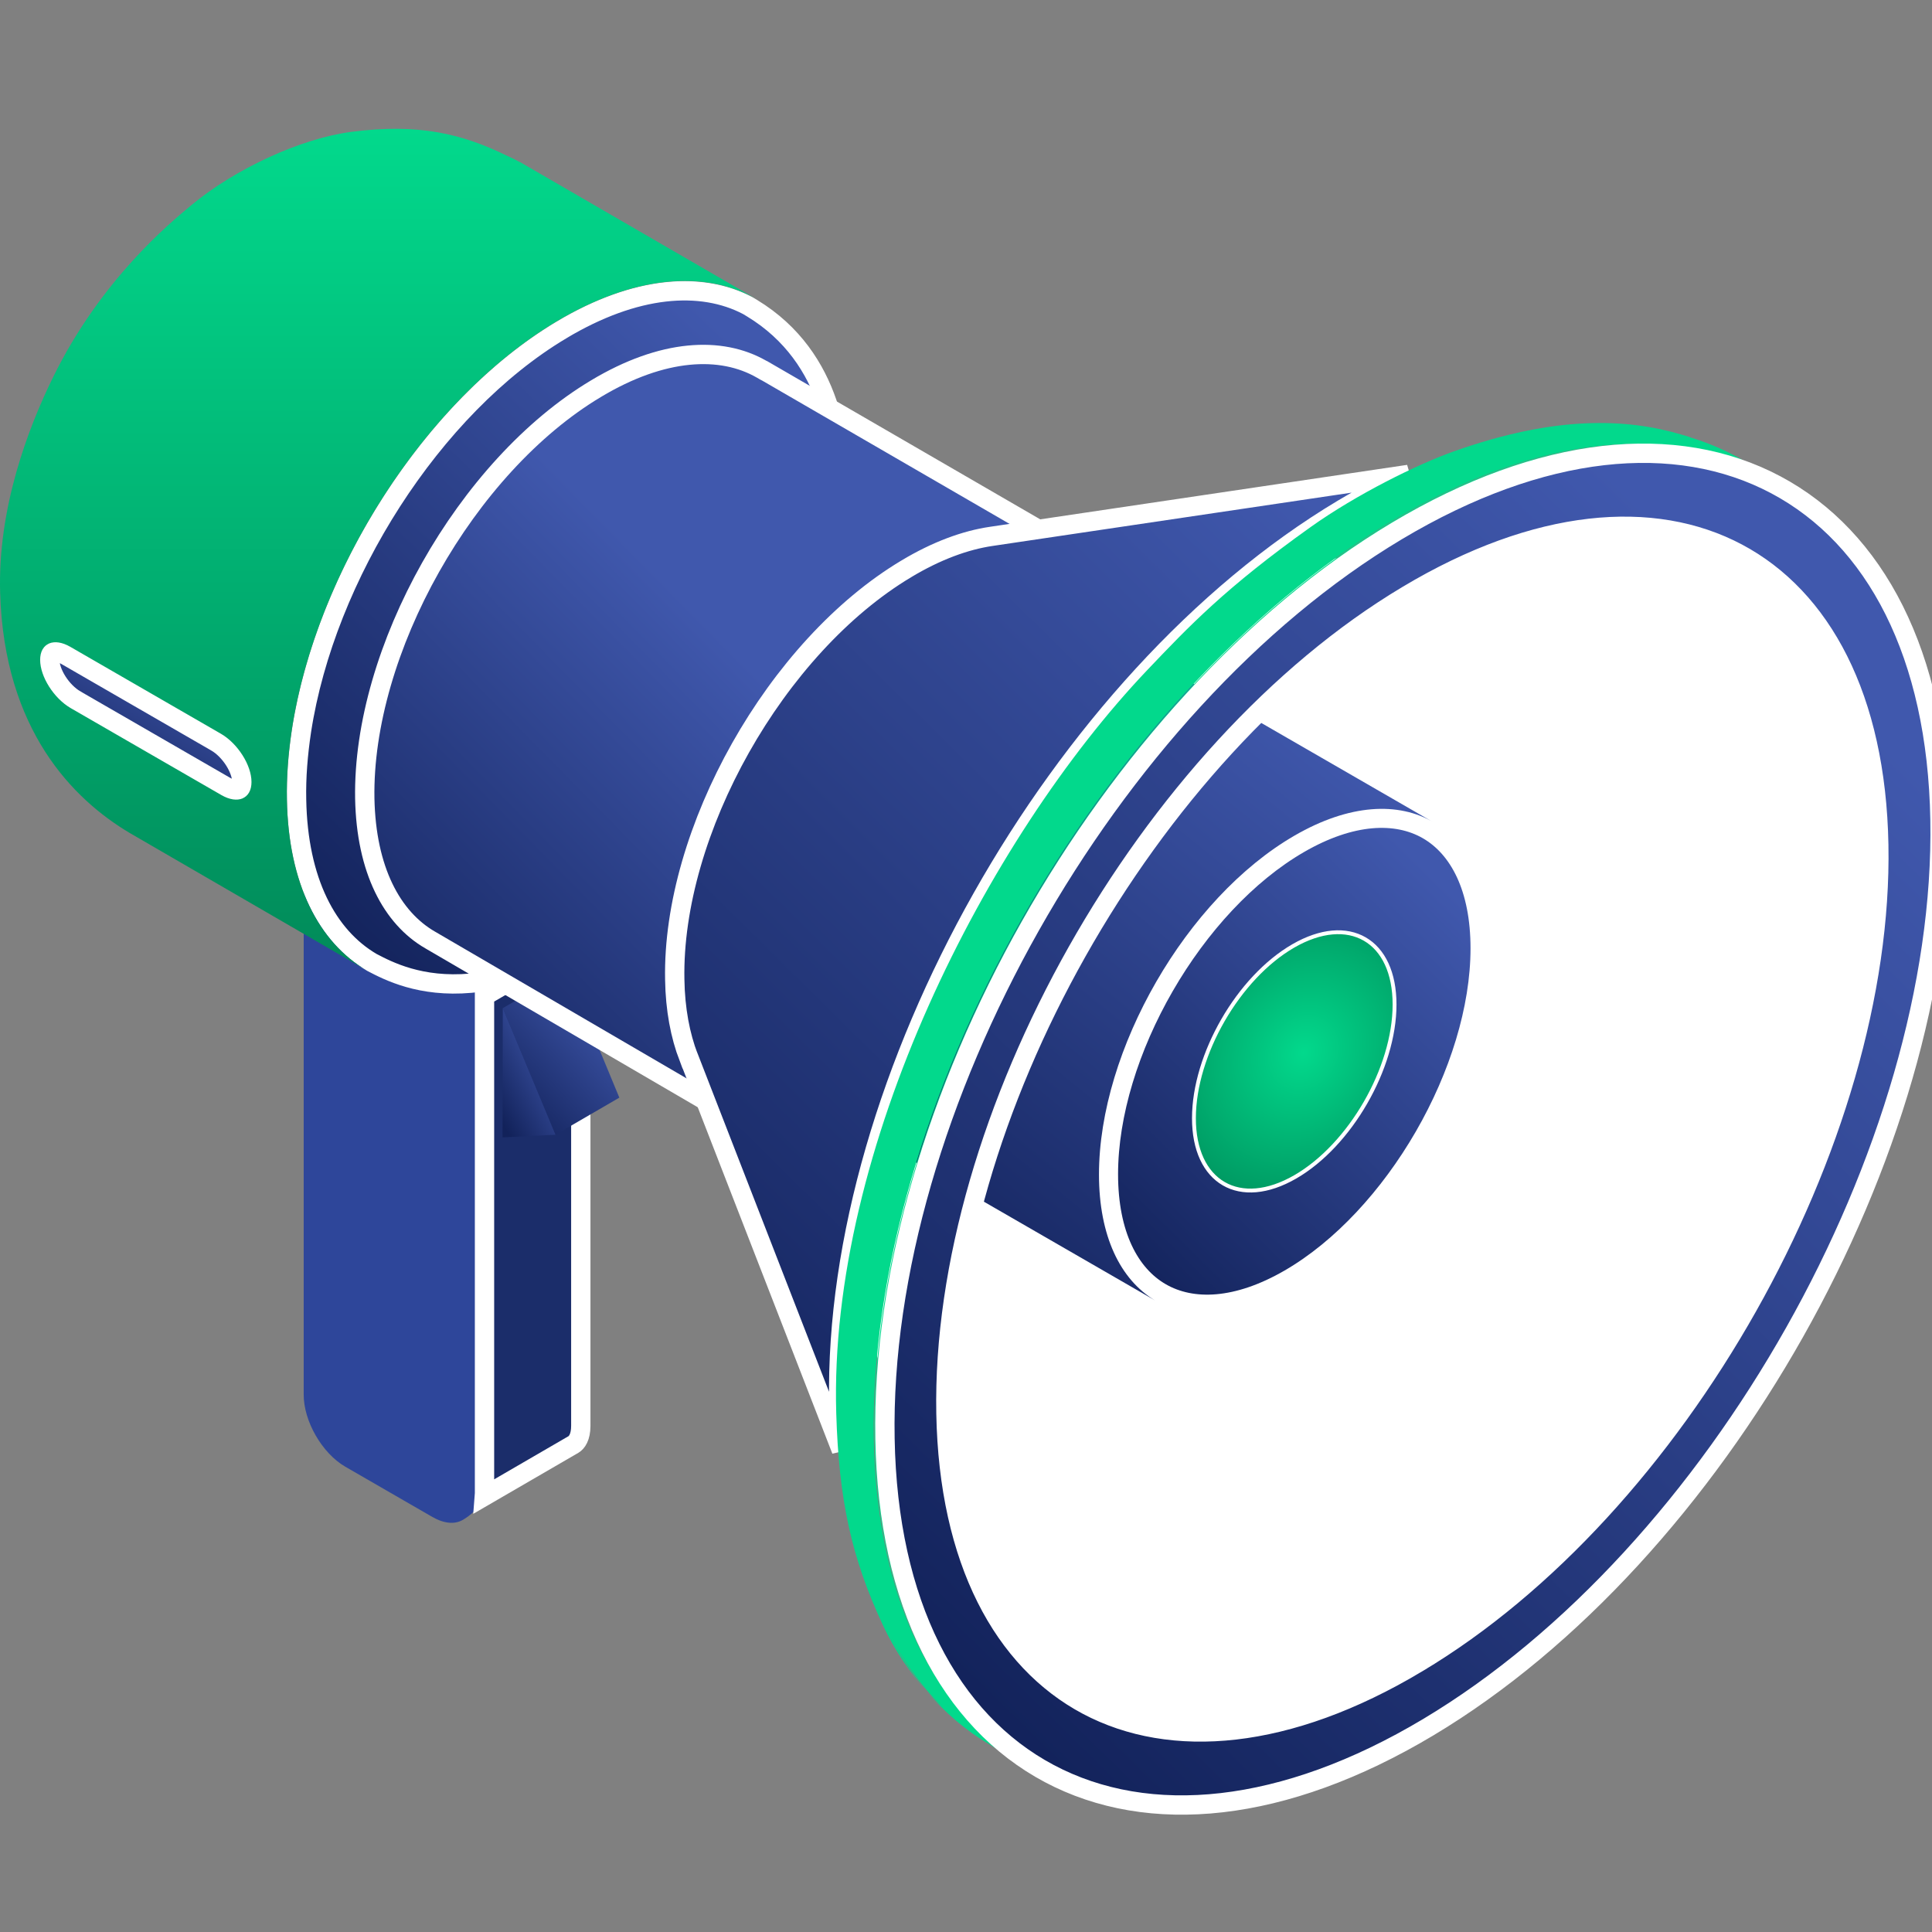
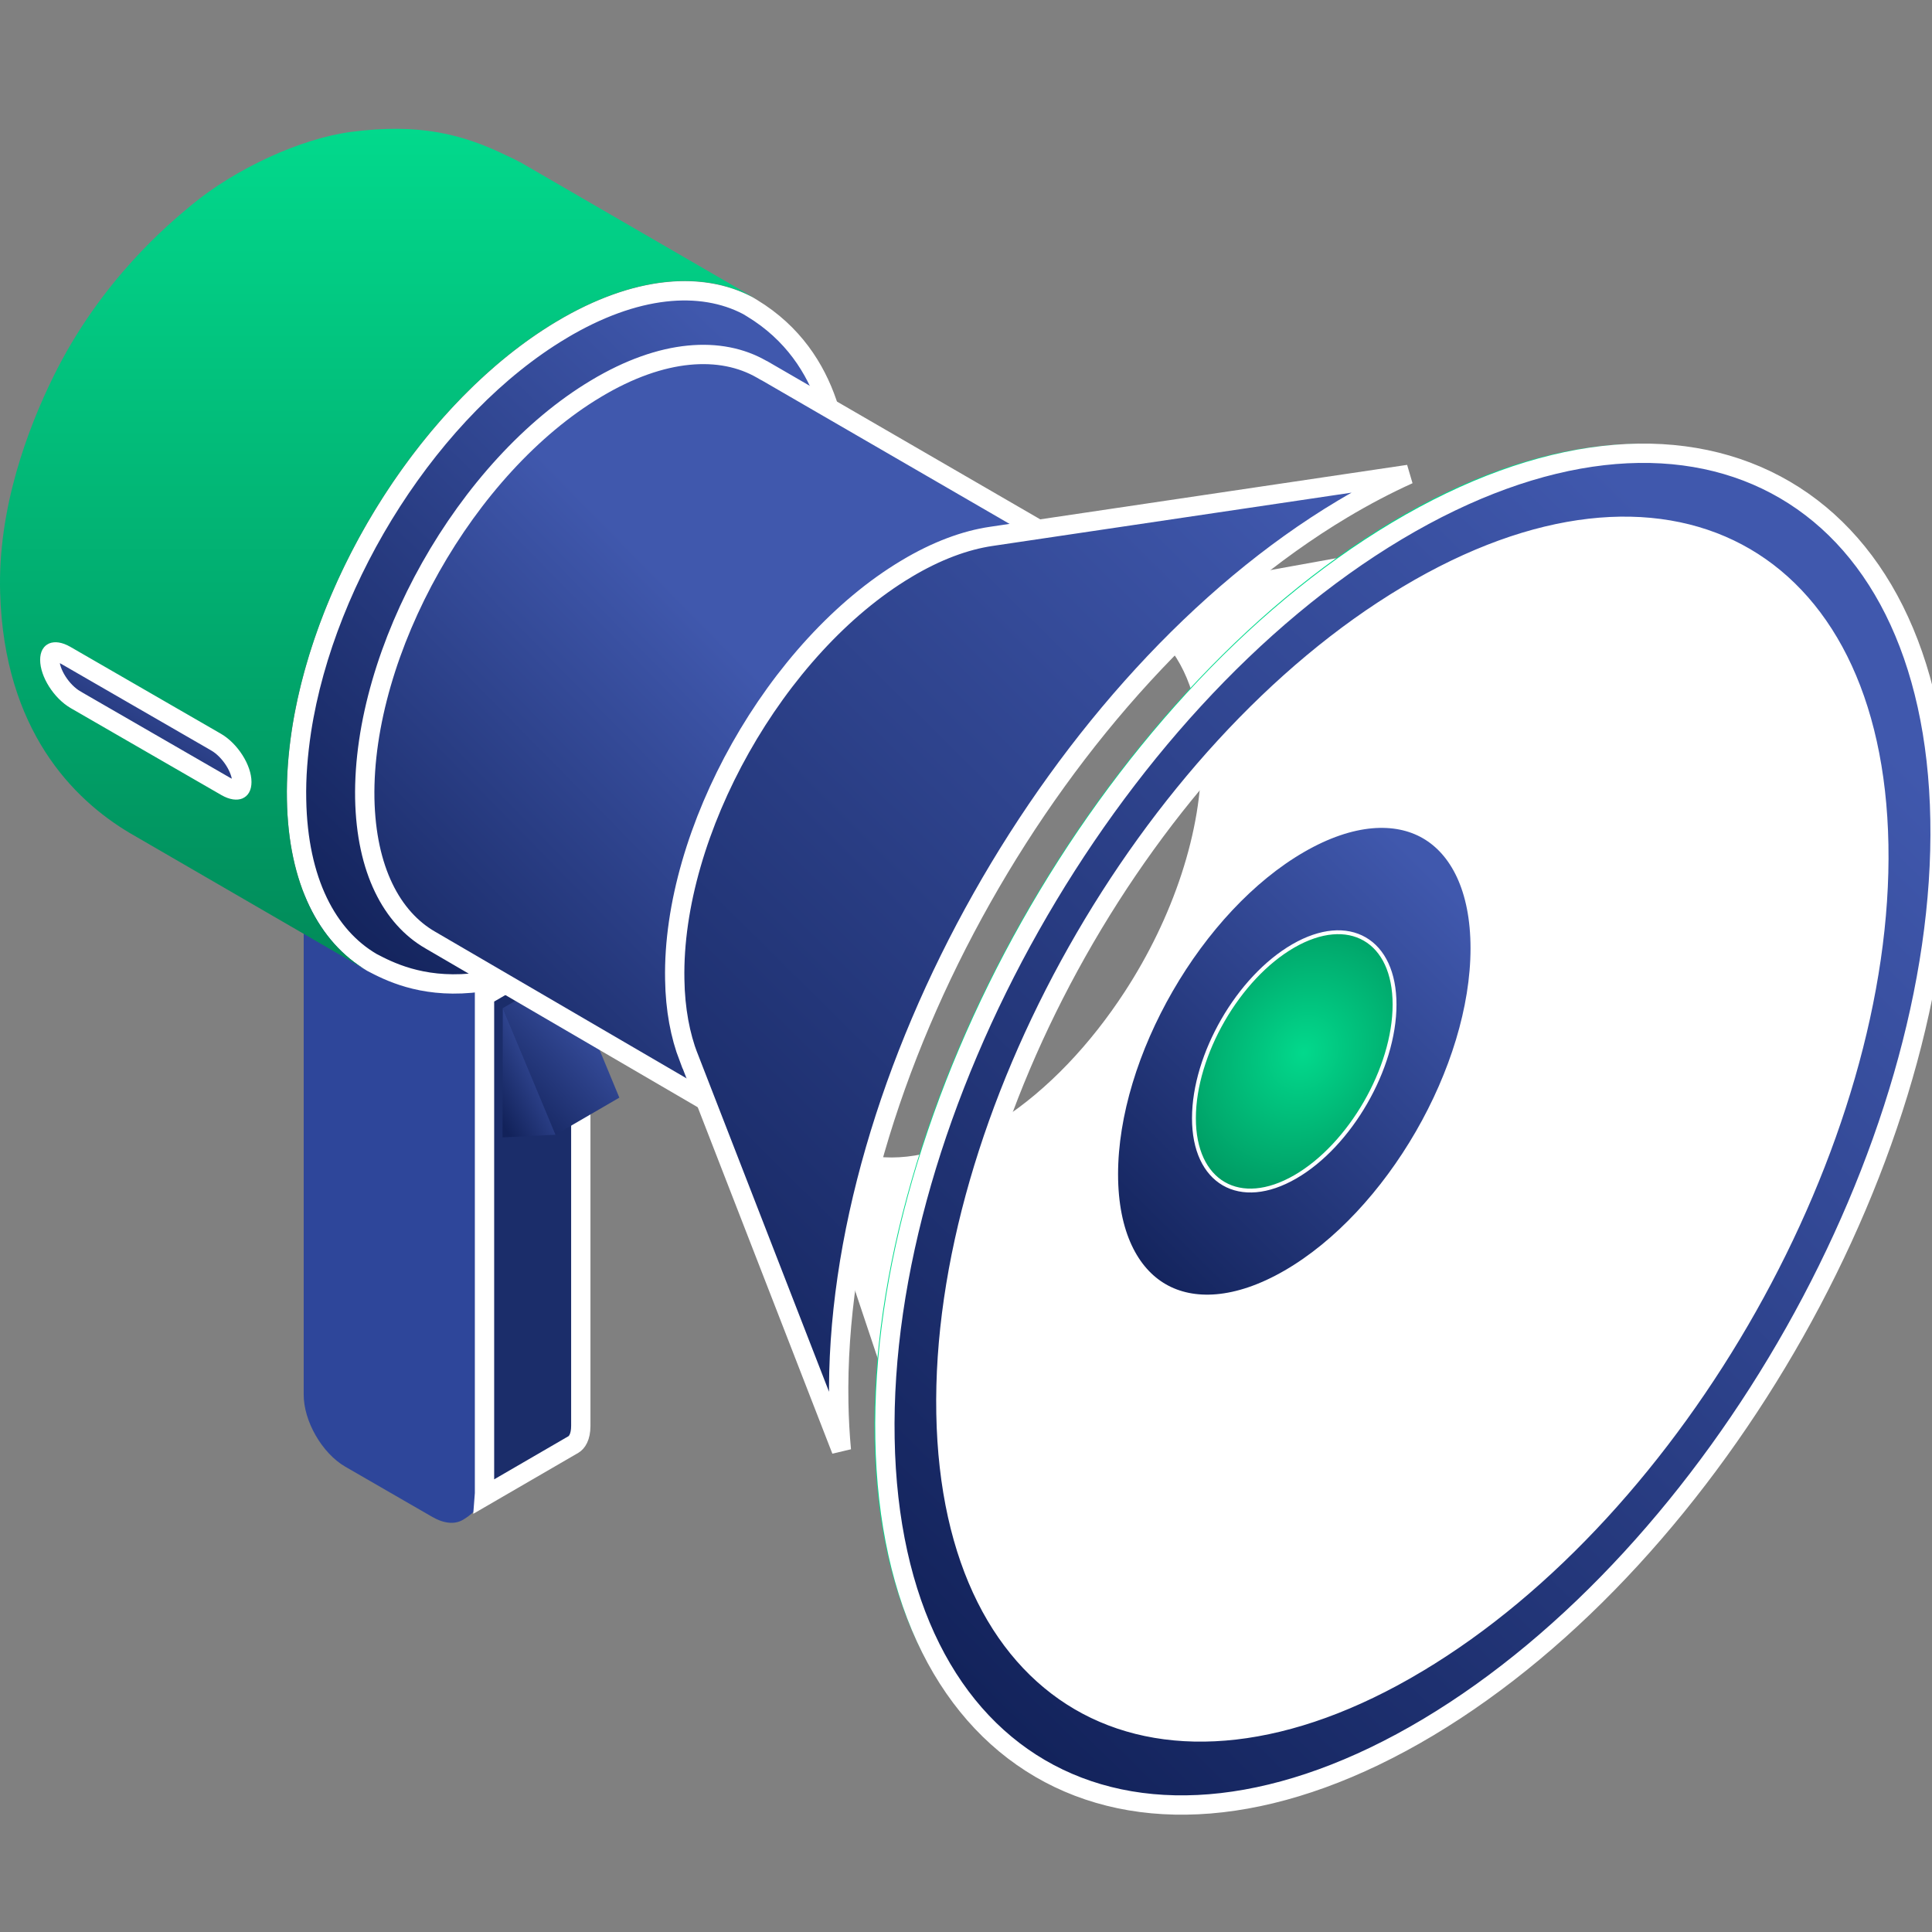
<svg xmlns="http://www.w3.org/2000/svg" width="100" height="100" viewBox="0 0 100 100" fill="none">
  <rect x="0" y="0" width="100" height="100" fill="#808080" stroke="none" />
  <g clip-path="url(#clip0_1473_104413)">
    <path d="M15.719 46.148V72.165C15.707 73.552 16.673 75.225 17.875 75.918L22.384 78.52C22.991 78.867 23.536 78.904 23.933 78.681C24.329 78.458 24.961 77.975 24.961 77.281L26.695 50.224L15.719 46.136V46.148Z" fill="#2E469A" />
    <path d="M25.078 77.291L25.078 77.291V77.282V51.553L30.062 48.654V73.801C30.062 74.387 29.856 74.665 29.679 74.768C29.679 74.768 29.679 74.768 29.679 74.768L25.071 77.443C25.075 77.393 25.077 77.342 25.078 77.291Z" fill="#1B2D6A" stroke="white" />
    <path d="M26.023 52.181L29.344 50.261L32.057 56.814L28.749 58.735L26.023 52.181Z" fill="url(#paint0_linear_1473_104413)" />
    <path d="M26.024 52.181L28.75 58.734L26.012 58.871L26.024 52.181Z" fill="url(#paint1_linear_1473_104413)" />
    <path d="M81.6 26.648L54.754 31.492C58.991 30.773 62.076 33.61 62.175 39.024C62.249 43.001 60.701 47.523 58.211 51.339C56.451 54.039 54.234 56.406 51.793 57.979C51.632 58.078 51.471 58.177 51.31 58.276C46.379 61.225 42.13 60.048 40.594 55.848L49.167 81.481C52.574 90.834 62.138 93.944 73.09 87.402C73.449 87.192 74.316 86.907 74.663 86.671C80.089 83.165 85.478 77.875 89.381 71.867C94.894 63.368 98.685 52.565 98.524 43.732C98.301 31.69 91.004 25.062 81.588 26.66L81.6 26.648Z" fill="white" />
    <path d="M29.058 17.08L29.058 17.079C32.885 14.79 36.279 14.545 38.704 15.817L38.924 15.95C43.204 18.547 43.464 23.249 43.564 25.399C43.611 29.714 42.224 34.401 39.859 38.601C37.493 42.804 34.166 46.486 30.374 48.806L30.373 48.806C29.25 49.495 26.986 50.665 24.372 50.89L24.371 50.89C21.757 51.123 20.098 50.257 19.259 49.819L19.244 49.811C16.948 48.464 15.424 45.617 15.351 41.382L15.351 41.38C15.327 40.226 15.423 39.041 15.606 37.824C16.837 29.816 22.372 21.071 29.058 17.08Z" fill="url(#paint2_linear_1473_104413)" stroke="white" />
    <path d="M26.892 8.387C26.681 8.263 26.446 8.152 26.223 8.053C23.943 6.938 21.689 6.368 18.183 6.826C15.593 7.161 12.187 8.722 9.907 10.617C8.755 11.571 5.224 14.495 2.771 19.475C1.433 22.188 -0.128 26.338 0.008 30.699C0.219 37.786 3.775 41.366 6.711 43.113L19 50.236C16.498 48.787 14.924 45.727 14.85 41.378C14.689 32.421 20.933 21.346 28.8 16.638C32.851 14.222 36.543 13.962 39.182 15.498L26.892 8.375V8.387Z" fill="url(#paint3_linear_1473_104413)" />
    <path d="M39.428 19.115L39.544 19.182H39.556L55.087 28.18L37.887 57.766L22.263 48.652L22.262 48.652C20.285 47.506 18.954 45.03 18.881 41.332C18.815 37.522 20.112 33.224 22.29 29.361C24.468 25.498 27.5 22.117 30.853 20.115L30.854 20.114C34.294 18.05 37.324 17.9 39.428 19.115Z" fill="url(#paint4_linear_1473_104413)" stroke="white" />
    <path d="M66.742 66.194C64.04 67.758 61.71 67.842 60.087 66.903C58.464 65.965 57.371 63.902 57.371 60.779C57.371 57.654 58.47 54.163 60.27 51.046C62.069 47.929 64.543 45.232 67.243 43.67C69.946 42.106 72.276 42.019 73.899 42.956C75.521 43.893 76.614 45.956 76.614 49.084C76.614 52.21 75.516 55.701 73.716 58.818C71.916 61.935 69.442 64.632 66.742 66.194Z" fill="url(#paint5_linear_1473_104413)" stroke="white" />
    <path d="M61.798 57.881C61.798 59.525 62.377 60.709 63.34 61.268C64.303 61.826 65.616 61.738 67.04 60.916C68.465 60.094 69.749 58.685 70.677 57.076C71.605 55.467 72.182 53.647 72.182 51.996C72.182 50.346 71.604 49.162 70.641 48.605C69.677 48.048 68.365 48.139 66.94 48.961C65.515 49.784 64.231 51.192 63.303 52.801C62.375 54.411 61.798 56.23 61.798 57.881Z" fill="url(#paint6_radial_1473_104413)" stroke="white" stroke-width="0.2" />
-     <path d="M74.227 42.581L59.993 34.367C58.159 33.264 55.595 33.401 52.77 35.036C47.183 38.269 42.648 46.111 42.648 52.578C42.648 55.762 43.751 58.017 45.547 59.095L59.782 67.309C57.986 66.231 56.883 63.976 56.883 60.792C56.883 54.337 61.417 46.483 67.005 43.25C69.829 41.614 72.394 41.478 74.227 42.581Z" fill="url(#paint7_linear_1473_104413)" />
    <path d="M35.647 54.726L35.642 54.727C35.21 53.601 34.949 52.253 34.925 50.699L34.925 50.698C34.852 46.882 36.15 42.577 38.331 38.708C40.512 34.839 43.55 31.452 46.909 29.444L46.91 29.443C48.475 28.504 49.961 27.961 51.309 27.762L51.31 27.762L72.906 24.556C71.788 25.062 70.651 25.657 69.501 26.343L69.501 26.343C62.125 30.752 55.534 38.131 50.826 46.48C46.117 54.829 43.264 64.195 43.415 72.607L43.415 72.607C43.43 73.45 43.475 74.268 43.549 75.061L35.647 54.726Z" fill="url(#paint8_linear_1473_104413)" stroke="white" />
    <path d="M73.523 89.311C82.963 83.538 89.096 74.952 92.577 68.77C96.095 62.539 100.258 52.851 100.134 42.11C100.134 42.221 100.06 42.345 99.911 42.432C100.221 59.293 88.464 80.131 73.659 88.976C58.855 97.822 46.602 91.318 46.305 74.457C45.995 57.596 57.752 36.758 72.557 27.912C87.361 19.067 99.614 25.571 99.911 42.432C100.06 42.345 100.134 42.221 100.134 42.11C99.948 38.319 99.514 29.424 91.957 24.827C86.878 21.879 79.792 22.374 72.024 27.008C56.934 36.027 44.942 57.274 45.264 74.469C45.413 82.819 48.436 88.667 53.23 91.454C54.432 92.086 57.628 93.783 62.175 93.3C66.052 92.891 69.868 91.541 73.535 89.311H73.523Z" fill="#02D98C" />
-     <path d="M90.201 23.81C89.383 23.339 88.503 22.955 87.586 22.67C87.549 22.67 87.525 22.646 87.487 22.633C87.339 22.584 87.19 22.534 87.041 22.497C84.204 21.654 80.525 21.494 75.284 23.352C73.376 24.021 70.205 25.594 67.839 27.279C63.441 30.413 61.558 32.396 59.377 34.688C51.077 43.422 42.875 59.44 43.284 73.155C43.42 77.639 44.065 80.613 45.688 84.094C46.319 85.457 47.125 86.584 47.93 87.488C47.1 86.51 46.381 85.345 45.762 84.057C46.58 85.754 47.608 87.204 48.81 88.393C48.512 88.12 48.215 87.823 47.918 87.488C48.896 88.641 49.999 89.582 51.213 90.288C51.151 90.251 51.052 90.177 50.965 90.127C51.126 90.226 51.287 90.338 51.448 90.437L53.195 91.453C48.401 88.665 45.378 82.805 45.229 74.468C44.919 57.272 56.9 36.026 71.989 27.006C79.757 22.361 86.831 21.865 91.922 24.826L90.176 23.81H90.201Z" fill="#02D98C" />
    <path d="M11.697 40.712L11.697 40.712L11.694 40.711L3.904 36.215C3.904 36.215 3.903 36.215 3.903 36.214C3.55 36.007 3.212 35.664 2.962 35.269C2.709 34.869 2.578 34.466 2.578 34.156C2.578 33.86 2.687 33.787 2.737 33.766C2.82 33.73 3.039 33.708 3.399 33.919L3.399 33.919L3.402 33.92L11.191 38.416C11.192 38.416 11.192 38.416 11.193 38.417C11.545 38.623 11.883 38.967 12.133 39.362C12.386 39.762 12.517 40.165 12.517 40.474C12.517 40.771 12.409 40.844 12.359 40.865C12.276 40.901 12.056 40.923 11.697 40.712Z" fill="url(#paint9_linear_1473_104413)" stroke="white" />
    <path d="M100.413 42.423C100.262 33.882 97.076 27.832 91.91 25.09C86.75 22.351 79.792 23.008 72.302 27.483C64.808 31.96 58.112 39.453 53.329 47.933C48.547 56.411 45.65 65.924 45.807 74.465C45.957 83.006 49.143 89.055 54.309 91.798C59.47 94.537 66.428 93.88 73.918 89.405C81.411 84.928 88.107 77.435 92.89 68.955C97.673 60.476 100.57 50.964 100.413 42.423ZM100.413 42.423L99.913 42.431L100.413 42.422C100.413 42.422 100.413 42.422 100.413 42.423ZM72.852 30.806L72.852 30.806C79.566 26.789 85.589 26.322 89.93 28.626C94.266 30.927 97.105 36.09 97.245 43.729C97.385 51.367 94.791 59.945 90.455 67.634C86.12 75.322 80.071 82.072 73.355 86.081L73.355 86.082C66.641 90.099 60.619 90.566 56.277 88.262C51.941 85.96 49.103 80.798 48.962 73.159C48.822 65.52 51.417 56.942 55.752 49.254C60.087 41.566 66.136 34.815 72.852 30.806Z" fill="url(#paint10_linear_1473_104413)" stroke="white" />
  </g>
  <defs>
    <linearGradient id="paint0_linear_1473_104413" x1="30.719" y1="50.879" x2="24.754" y2="56.458" gradientUnits="userSpaceOnUse">
      <stop stop-color="#4058AD" />
      <stop offset="1" stop-color="#12225A" />
    </linearGradient>
    <linearGradient id="paint1_linear_1473_104413" x1="28.143" y1="52.669" x2="24.206" y2="54.785" gradientUnits="userSpaceOnUse">
      <stop stop-color="#4058AD" />
      <stop offset="1" stop-color="#12225A" />
    </linearGradient>
    <linearGradient id="paint2_linear_1473_104413" x1="37.588" y1="17.242" x2="11.593" y2="44.299" gradientUnits="userSpaceOnUse">
      <stop stop-color="#4058AD" />
      <stop offset="1" stop-color="#12225A" />
    </linearGradient>
    <linearGradient id="paint3_linear_1473_104413" x1="19.591" y1="6.667" x2="19.591" y2="50.236" gradientUnits="userSpaceOnUse">
      <stop stop-color="#02D98C" />
      <stop offset="1" stop-color="#018A59" />
    </linearGradient>
    <linearGradient id="paint4_linear_1473_104413" x1="39.089" y1="34.787" x2="18.944" y2="54.617" gradientUnits="userSpaceOnUse">
      <stop stop-color="#4058AD" />
      <stop offset="1" stop-color="#12225A" />
    </linearGradient>
    <linearGradient id="paint5_linear_1473_104413" x1="72.627" y1="43.759" x2="54.173" y2="62.518" gradientUnits="userSpaceOnUse">
      <stop stop-color="#4058AD" />
      <stop offset="1" stop-color="#12225A" />
    </linearGradient>
    <radialGradient id="paint6_radial_1473_104413" cx="0" cy="0" r="1" gradientUnits="userSpaceOnUse" gradientTransform="translate(67.468 54.494) rotate(125.521) scale(8.043 6.958)">
      <stop stop-color="#02D98C" />
      <stop offset="1" stop-color="#009962" />
    </radialGradient>
    <linearGradient id="paint7_linear_1473_104413" x1="67.227" y1="36.108" x2="43.993" y2="64.746" gradientUnits="userSpaceOnUse">
      <stop stop-color="#4058AD" />
      <stop offset="1" stop-color="#12225A" />
    </linearGradient>
    <linearGradient id="paint8_linear_1473_104413" x1="69.465" y1="27.342" x2="28.259" y2="69.066" gradientUnits="userSpaceOnUse">
      <stop stop-color="#4058AD" />
      <stop offset="1" stop-color="#12225A" />
    </linearGradient>
    <linearGradient id="paint9_linear_1473_104413" x1="10.592" y1="33.837" x2="5.661" y2="42.535" gradientUnits="userSpaceOnUse">
      <stop stop-color="#4058AD" />
      <stop offset="1" stop-color="#12225A" />
    </linearGradient>
    <linearGradient id="paint10_linear_1473_104413" x1="88.033" y1="28.992" x2="39.388" y2="78.674" gradientUnits="userSpaceOnUse">
      <stop stop-color="#4058AD" />
      <stop offset="1" stop-color="#12225A" />
    </linearGradient>
    <clipPath id="clip0_1473_104413">
      <rect width="100" height="100" fill="white" />
    </clipPath>
  </defs>
</svg>